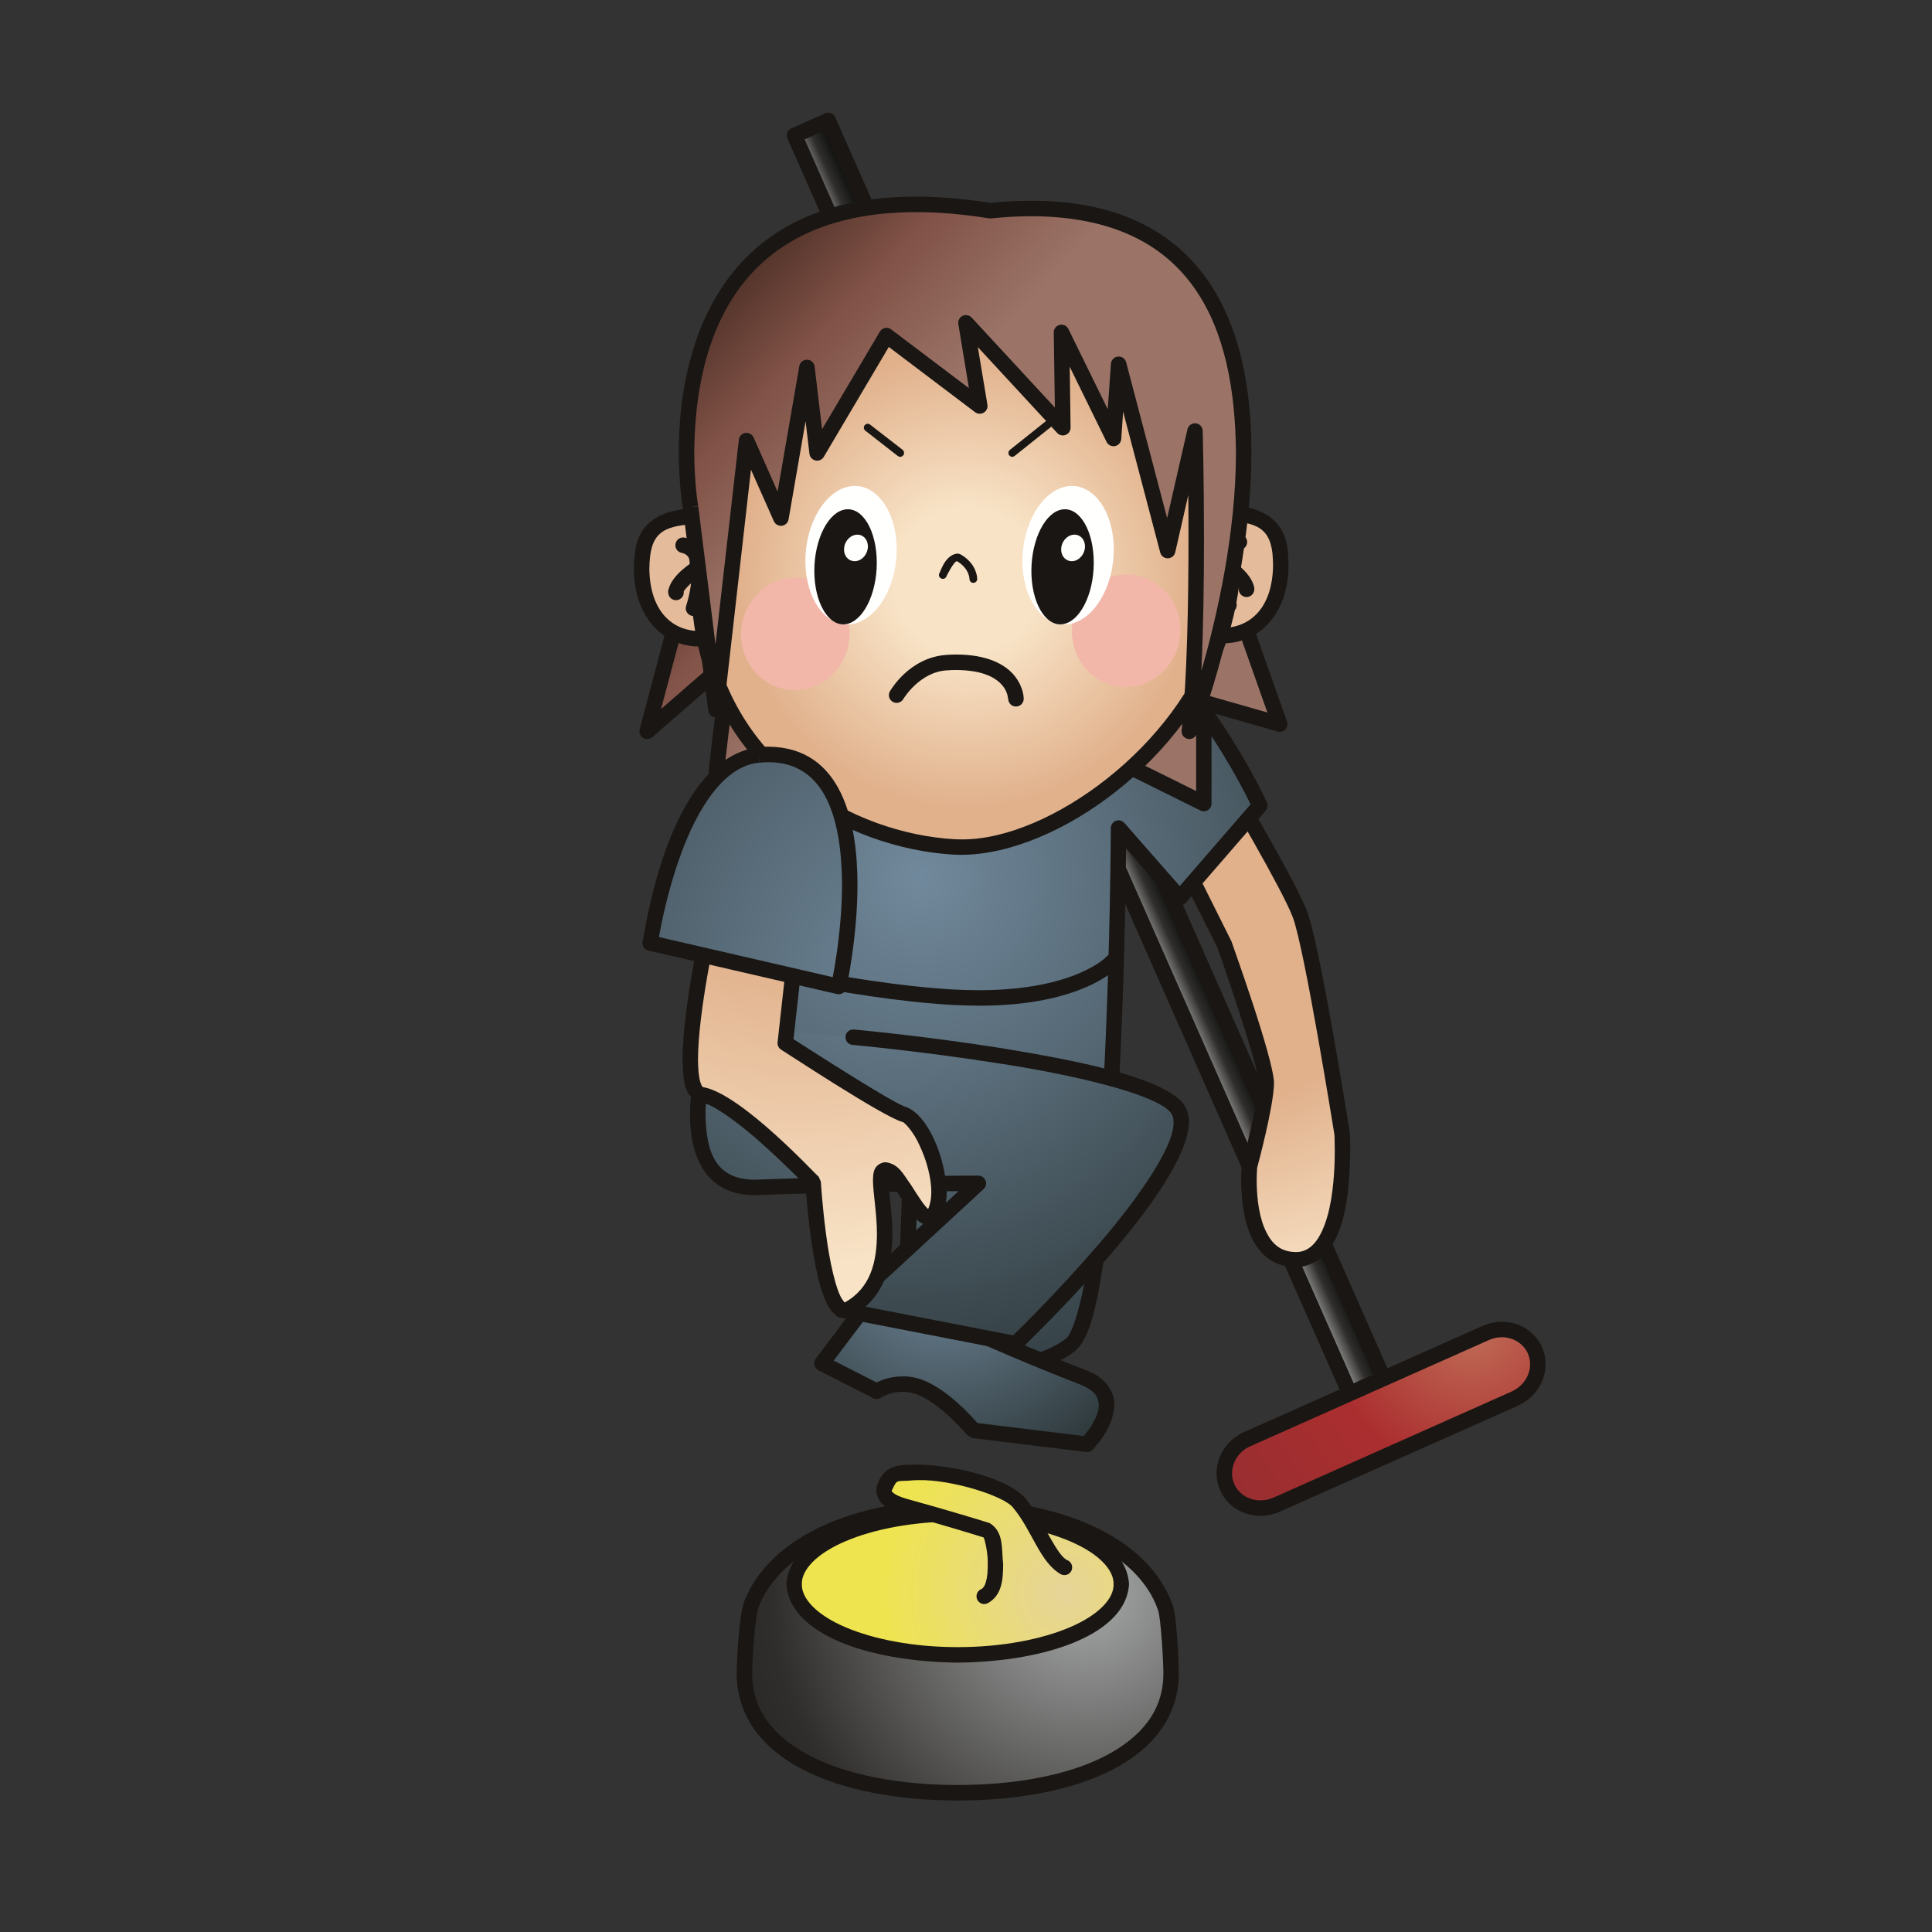
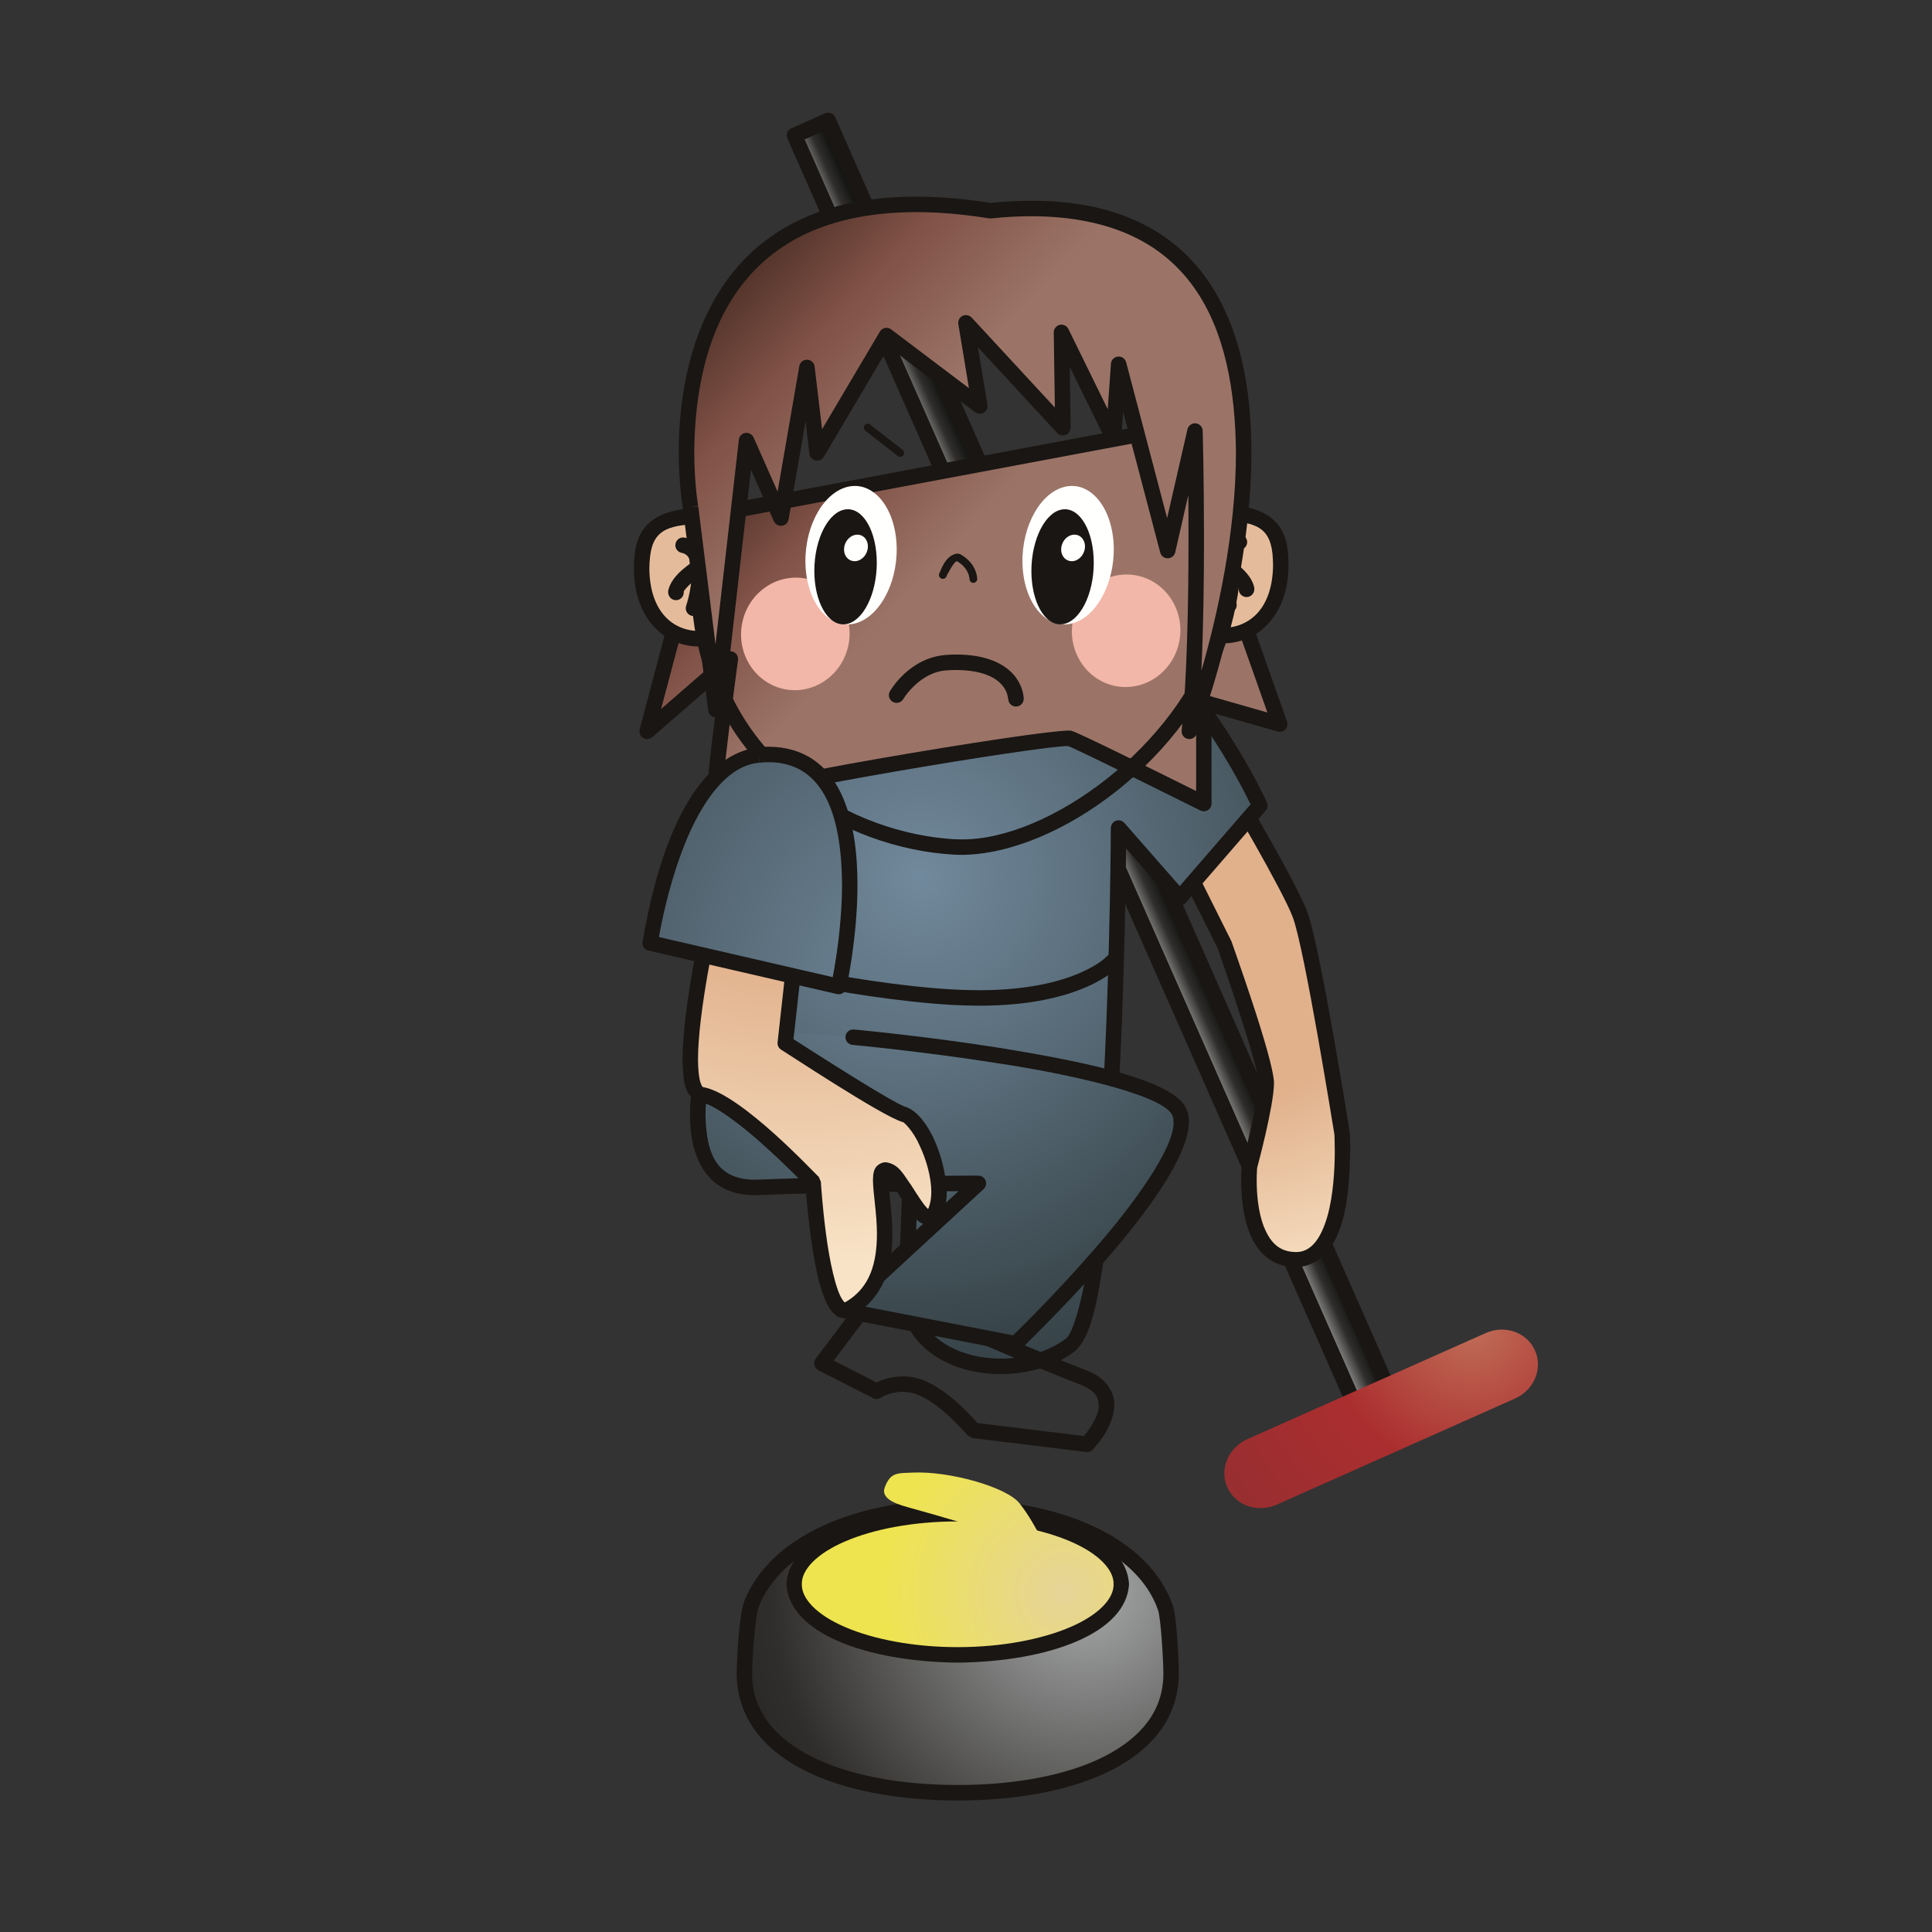
<svg xmlns="http://www.w3.org/2000/svg" version="1.1" viewBox="0 0 624 624">
  <rect x="0" y="0" width="624" height="624" fill="#333333" stroke="none" />
  <defs>
    <linearGradient id="p" x1="347.47" x2="359.62" y1="251.33" y2="245.92" gradientUnits="userSpaceOnUse">
      <stop stop-color="#A7A9A9" offset="0" />
      <stop stop-color="#302E2C" offset=".495" />
      <stop stop-color="#020604" offset="1" />
    </linearGradient>
    <radialGradient id="h" cx="475.51" cy="428.26" r="93.669" gradientUnits="userSpaceOnUse">
      <stop stop-color="#C06E58" offset="0" />
      <stop stop-color="#AB2E2F" offset=".5" />
      <stop stop-color="#982E30" offset="1" />
    </radialGradient>
    <radialGradient id="g" cx="396.21" cy="305.42" r="114.57" gradientUnits="userSpaceOnUse">
      <stop stop-color="#E1B18C" offset="0" />
      <stop stop-color="#E1B18C" offset=".445" />
      <stop stop-color="#F8E3C6" offset="1" />
    </radialGradient>
    <radialGradient id="f" cx="297.6" cy="283.37" r="229.83" gradientUnits="userSpaceOnUse">
      <stop stop-color="#71899C" offset="0" />
      <stop stop-color="#1C2321" offset="1" />
    </radialGradient>
    <radialGradient id="e" cx="304.42" cy="407.07" r="93.623" gradientUnits="userSpaceOnUse">
      <stop stop-color="#71899C" offset="0" />
      <stop stop-color="#1C2321" offset="1" />
    </radialGradient>
    <radialGradient id="d" cx="291.53" cy="295.76" r="204.27" gradientUnits="userSpaceOnUse">
      <stop stop-color="#71899C" offset="0" />
      <stop stop-color="#1C2321" offset="1" />
    </radialGradient>
    <linearGradient id="c" x1="295.34" x2="241.65" y1="189.7" y2="139.17" gradientUnits="userSpaceOnUse">
      <stop stop-color="#9B7467" offset="0" />
      <stop stop-color="#815247" offset=".506" />
      <stop stop-color="#432920" offset="1" />
    </linearGradient>
    <radialGradient id="b" cx="350.58" cy="164.38" r="129.89" gradientUnits="userSpaceOnUse">
      <stop stop-color="#F8E3C6" offset="0" />
      <stop stop-color="#E5BC9B" offset=".984" />
      <stop stop-color="#E5BC9B" offset="1" />
    </radialGradient>
    <radialGradient id="a" cx="270.38" cy="163.34" r="129.88" gradientUnits="userSpaceOnUse">
      <stop stop-color="#F8E3C6" offset="0" />
      <stop stop-color="#E5BC9B" offset=".984" />
      <stop stop-color="#E5BC9B" offset="1" />
    </radialGradient>
    <radialGradient id="o" cx="312.09" cy="187.43" r="83.658" gradientUnits="userSpaceOnUse">
      <stop stop-color="#F8E3C6" offset="0" />
      <stop stop-color="#F8E3C6" offset=".28" />
      <stop stop-color="#E1B18C" offset=".879" />
      <stop stop-color="#E1B18C" offset="1" />
    </radialGradient>
    <linearGradient id="n" x1="290.76" x2="229.51" y1="142.02" y2="84.366" gradientUnits="userSpaceOnUse">
      <stop stop-color="#9B7467" offset="0" />
      <stop stop-color="#815247" offset=".506" />
      <stop stop-color="#432920" offset="1" />
    </linearGradient>
    <radialGradient id="m" cx="257" cy="229.48" r="179.15" gradientUnits="userSpaceOnUse">
      <stop stop-color="#E1B18C" offset="0" />
      <stop stop-color="#E1B18C" offset=".445" />
      <stop stop-color="#F8E3C6" offset="1" />
    </radialGradient>
    <radialGradient id="l" cx="304.65" cy="316.05" r="248.9" gradientUnits="userSpaceOnUse">
      <stop stop-color="#71899C" offset="0" />
      <stop stop-color="#1C2321" offset="1" />
    </radialGradient>
    <radialGradient id="k" cx="350.27" cy="513.76" r="203.7" gradientUnits="userSpaceOnUse">
      <stop stop-color="#A7A9A9" offset="0" />
      <stop stop-color="#302E2C" offset=".495" />
      <stop stop-color="#020604" offset="1" />
    </radialGradient>
    <radialGradient id="j" cx="343.78" cy="514.55" r="73.471" gradientUnits="userSpaceOnUse">
      <stop stop-color="#E6D499" offset="0" />
      <stop stop-color="#EEE450" offset=".802" />
      <stop stop-color="#EEE450" offset="1" />
    </radialGradient>
    <radialGradient id="i" cx="343.8" cy="514.55" r="73.479" gradientUnits="userSpaceOnUse">
      <stop stop-color="#E6D499" offset="0" />
      <stop stop-color="#EEE450" offset=".802" />
      <stop stop-color="#EEE450" offset="1" />
    </radialGradient>
  </defs>
  <path d="m450.48 453.49-10.883 4.844-182.98-414.58 10.883-4.844 182.98 414.58z" fill="url(#p)" />
  <path d="m259.89 45.01 180.97 410.02 6.313-2.82-180.96-410.01-6.32 2.812zm178.8 415.66c-0.625-0.258-1.133-0.727-1.383-1.336l-182.98-414.59c-0.578-1.258 0-2.726 1.258-3.281l10.883-4.852c0.601-0.281 1.281-0.281 1.922-0.046 0.609 0.234 1.125 0.703 1.382 1.328l183 414.58-2.304 1.016 2.304-1.016c0.547 1.25-0.031 2.727-1.281 3.274l-10.89 4.859c-0.336 0.141-0.696 0.219-1.055 0.219-0.281 0-0.578-0.055-0.859-0.156" fill="#191613" />
  <path d="m495.76 436.16c2.632 5.844-0.266 12.805-6.469 15.555l-76.992 34.289c-6.18 2.734-13.282 0.226-15.899-5.617-2.609-5.844 0.289-12.821 6.469-15.571l77.016-34.273c6.164-2.742 13.281-0.234 15.875 5.617z" fill="url(#h)" />
-   <path d="m407.09 489.58c-5.446 0.016-10.672-2.992-12.977-8.187-0.804-1.79-1.187-3.665-1.187-5.516 0-5.586 3.383-10.93 8.922-13.359l76.992-34.266c2.023-0.891 4.133-1.359 6.219-1.336 5.437-0.023 10.64 2.977 12.984 8.219l-2.289 1.023-2.274 1.016c-1.476-3.297-4.773-5.25-8.421-5.281-1.383 0.031-2.79 0.304-4.157 0.914l-77.047 34.289c-3.75 1.64-5.937 5.226-5.937 8.781 0.016 1.148 0.25 2.344 0.758 3.492 1.429 3.219 4.734 5.219 8.414 5.219 1.39 0 2.812-0.274 4.187-0.867l76.961-34.289c3.766-1.704 5.961-5.282 5.961-8.782 0-1.211-0.234-2.359-0.719-3.476l2.274-1.016 2.289-1.023c0.812 1.789 1.172 3.687 1.148 5.515 0 5.571-3.414 10.828-8.882 13.344l-77.016 34.281c-1.969 0.875-4.031 1.305-6.055 1.305h-0.148" fill="#191613" />
  <path d="m373.64 261.38 21.765 43.515s13.594 38.078 13.594 44.875-5.437 27.188-5.437 27.188-2.719 29.922 14.96 29.922c17.68 0 14.961-40.813 14.961-40.813s-9.523-59.828-13.593-70.711c-4.094-10.867-28.563-51.648-28.563-51.648l-17.687 17.672z" fill="url(#g)" />
  <path d="m405.89 381.14c-0.024 3.929 0.398 10.156 2.312 15.047 2.016 4.937 4.774 8.132 10.328 8.203 4.938 0.078 8.125-4.391 10.196-11.547 1.976-6.961 2.382-15.602 2.382-21.094 0-3.109-0.109-5.164-0.109-5.289-0.172-0.922-9.641-60.156-13.453-70.219-3.234-8.672-21.172-39.164-26.727-48.515l-14.14 14.148 21.07 42.18c0.023 0.273 13.563 37.554 13.734 45.726-0.062 7.539-5.406 27.243-5.453 27.422 0.024 0.031-0.14 1.516-0.14 3.938zm-5.016 0c0-2.641 0.18-4.367 0.266-4.813-0.032-0.047 5.422-20.578 5.359-26.547 0.172-5.429-13.367-44.023-13.328-43.773l-21.781-43.508c-0.485-0.953-0.289-2.125 0.468-2.898l17.704-17.664c0.523-0.555 1.296-0.813 2.054-0.719 0.774 0.101 1.446 0.547 1.836 1.203 0.063 0.109 24.414 40.602 28.766 52.055 4.297 11.64 13.679 71.054 13.75 71.445 0 0.039 0.14 2.312 0.14 5.828-0.359 11.117-0.507 36.445-17.578 37.617-16.5-0.57-17.586-20.133-17.656-28.226" fill="#191613" />
  <path d="m359.3 197.15c-18.5-8.5-59.516-12.64-92.047-7.797 0 0-28.93 12.875-31.812 29.344-2.875 16.5-9.829 134.47 8.289 143.51 9.609 4.758 29.929 10.625 50.32 9.148 0.375 15.688-2.32 46.086 0 52.719 6.789 19.492 36.695 21.781 51.656 10.344 14.969-11.477 15.586-166.94 15.586-166.94l19.781 22.523 25.836-29.82s-16.328-36.664-47.609-63.024z" fill="url(#f)" />
  <path d="m295.74 369.51c0.508 0.468 0.774 1.101 0.789 1.789 0.039 1.062 0.016 2.187 0.016 3.336 0 11.054-0.992 26.75-0.992 37.609-0.047 5.328 0.312 9.68 0.851 11 3.555 10.367 14.86 15.547 26.782 15.563 7.781 0.015 15.593-2.274 20.984-6.391 2.281-1.234 5.875-13.336 7.789-29.266 2.156-16.07 3.625-36.539 4.648-56.648 2.024-40.227 2.172-78.961 2.172-79.055 0-1.031 0.657-1.969 1.617-2.344 0.977-0.359 2.063-0.078 2.766 0.704l17.867 20.382 22.883-26.414c-3.367-6.914-18.992-37.672-45.984-60.507-12.555-5.696-36.672-9.524-60.844-9.508-9.961 0-19.922 0.625-29.141 2.023-3.132 1.57-28.211 14.024-30.047 27.344-1.359 7.586-3.718 39.43-3.718 70.898-0.469 33.422 3.789 67.75 10.64 69.914 8.157 4.055 25.071 9.141 42.68 9.118 2.086 0 4.219-0.086 6.414-0.211h0.133c0.617 0 1.242 0.242 1.695 0.664zm-4.047 55.406c-0.984-2.844-1.109-7.086-1.148-12.672 0-11.133 1.023-26.828 1.023-37.609 0-0.219 0-0.446-7e-3 -0.664-1.36 0.054-2.719 0.086-4.063 0.086-18.562-0.016-35.883-5.188-44.891-9.641-11.906-7.203-12.953-40.266-13.421-74.391 0-31.812 2.328-63.414 3.765-71.765 3.797-18.758 33.172-30.875 33.274-31.203l0.632-0.196c9.633-1.461 19.954-2.109 30.227-2.109 24.984 0.031 49.492 3.82 63.242 10.117l-1.031 2.258 1.594-1.899c31.812 26.844 48.187 63.743 48.281 63.922 0.398 0.868 0.234 1.914-0.383 2.657l-25.844 29.82c-0.468 0.531-1.172 0.851-1.875 0.851-0.718 0.016-1.422-0.304-1.89-0.851l-15.469-17.602c-0.219 21.196-1.336 88.953-6.789 129.79-2.406 16.414-4.516 28.071-9.727 32.579-6.515 4.921-15.273 7.398-24.007 7.414-13.18 0.031-26.875-5.789-31.493-18.891" fill="#191613" />
-   <path d="m279.09 422.31-13.61 18.024 17.68 9.015s6.797-4.5 14.945-0.89c8.172 3.609 16.329 13.531 16.329 13.531l36.71 4.484s14.954-15.335-1.367-21.625c-16.297-6.312-32.625-13.531-32.625-13.531l4.078-8.133-42.14-0.875z" fill="url(#e)" />
  <path d="m279.02 424.79 0.071-2.484-0.071 2.484zm71.055 39.031c1.539-1.89 4.961-6.422 4.805-10.008-0.102-2.414-0.891-4.539-6.008-6.648-16.375-6.328-32.719-13.547-32.742-13.547-0.633-0.297-1.102-0.812-1.336-1.453-0.234-0.656-0.203-1.359 0.125-1.953l2.281-4.625-36.89-0.766-11.047 14.625 13.843 7.055c1.633-0.789 4.61-1.945 8.438-1.953 2.289-0.031 4.891 0.398 7.562 1.609 7.571 3.414 14.454 11.008 16.579 13.461l34.39 4.203zm0.758 5.141-36.711-4.5-1.641-0.891c-0.015 0.016-8.093-9.679-15.414-12.828-2.007-0.914-3.836-1.195-5.523-1.219-4.149-0.015-7.008 1.875-7.008 1.899-0.758 0.492-1.719 0.554-2.531 0.156l-17.664-9.016c-0.656-0.336-1.141-0.953-1.297-1.687-0.172-0.703-0.024-1.461 0.43-2.063l13.609-18.023c0.469-0.641 1.234-1 2.039-0.977l42.164 0.868c0.859 0 1.641 0.468 2.086 1.203 0.43 0.742 0.469 1.64 0.094 2.422l-2.914 5.765c5.109 2.235 17.625 7.61 30.117 12.446 6.367 2.304 9.328 6.867 9.219 11.296-0.196 7.836-6.883 14.164-6.961 14.399-0.461 0.476-1.117 0.765-1.782 0.765-0.101 0-0.203-7e-3 -0.312-0.015" fill="#191613" />
  <path d="m275.58 335.01s90.649 8.343 104.12 22.383c13.469 14.039-51.68 76.632-51.68 76.632l-56.289-10.953 44.266-40.859s-38.492 0-71.219 1.297c-32.718 1.265-14.109-52.266-14.109-52.266z" fill="url(#d)" />
  <path d="m327.54 436.46-56.281-10.945c-0.938-0.18-1.68-0.852-1.93-1.774-0.265-0.891 0-1.891 0.703-2.516l39.539-36.492c-12.304 0.055-40.14 0.289-64.742 1.258-0.398 0.016-0.805 0.016-1.187 0.016-16.18-0.016-20.766-13.391-20.782-25.641 0.016-14.578 5.399-29.805 5.454-29.937 0.445-1.321 1.875-2.008 3.171-1.539 1.297 0.453 1.969 1.859 1.532 3.179 0.039 0.024-5.172 14.906-5.157 28.297 0.305 11.734 3.172 20.531 15.782 20.664 0.359 0 0.718-0.031 1.015-0.031 32.821-1.297 71.321-1.297 71.336-1.297 1.024 0 1.961 0.648 2.328 1.602 0.383 0.953 0.125 2.039-0.632 2.742l-40.641 37.5 50.156 9.758c3.227-3.141 14.453-14.258 25.672-27.18 13.336-15.07 26.43-33.43 26.156-41.633-0.015-1.625-0.398-2.609-1.133-3.375-5.21-5.898-31.601-12.078-55.703-15.719-24.257-3.828-46.804-5.906-46.867-5.922l0.024 0.016c-1.391-0.125-2.399-1.351-2.258-2.719 0.094-1.375 1.32-2.382 2.703-2.257 0.023 0 22.719 2.085 47.172 5.945 24.586 4.047 50.273 9.047 58.531 17.18 1.789 1.851 2.531 4.343 2.516 6.851-0.688 22.766-54.196 72.813-54.266 73.328-0.469 0.438-1.078 0.688-1.719 0.688-0.156 0-0.328-0.016-0.492-0.047" fill="#191613" />
  <path d="m316.19 324.82c-2.766 0-5.672-0.109-8.688-0.25-34.398-2.008-76.547-12.656-76.602-12.656-1.351-0.344-2.179-1.703-1.835-3.039 0.343-1.359 1.703-2.172 3.046-1.828 0.079 0 42 10.586 75.641 12.539 2.984 0.14 5.805 0.234 8.438 0.234 16.039 0 26.468-2.875 32.796-5.656 6.336-2.781 8.422-5.234 8.422-5.234h0.024c0.89-1.032 2.492-1.125 3.539-0.204 1.015 0.907 1.101 2.485 0.179 3.524-0.398 0.508-11.648 12.57-44.781 12.57h-0.179" fill="#191613" />
  <path d="m227.76 166.6c-1.203 3.055-18.727 69.61-18.727 69.61l26.867-23.352s-7 51.352-4.679 46.68c2.328-4.672 110.91-22.172 114.43-20.984 3.485 1.148 43.18 20.984 43.18 20.984v-32.68l24.508 7.016-33.852-95.734-151.73 28.46z" fill="url(#c)" />
  <path d="m237.08 210.64c0.922 0.507 1.43 1.507 1.281 2.546 0 0.039-4.258 31.274-5.023 42.493 0.672-0.196 1.422-0.422 2.297-0.75 3.125-0.922 7.359-1.938 12.39-3.047 10.055-2.188 23.313-4.703 36.813-7.032 27.07-4.718 54.617-8.843 60.117-8.875 0.102 0.016 0.211 0 0.336 0 0.258-0.031 0.578-0.031 1.125 0.18 3.351 1.149 30.078 14.445 39.914 19.336v-28.641c0-0.789 0.359-1.515 0.977-2 0.617-0.46 1.445-0.617 2.187-0.406l19.852 5.68-31.508-89.149-148.17 27.797c-2.195 7.461-11.859 43.969-16.156 60.227l20.75-18.047c0.461-0.414 1.047-0.617 1.632-0.617 0.407 0 0.821 0.101 1.188 0.305zm-8.789 49.132c-0.063-0.453-0.063-0.851-0.063-1.343 0.016-6.149 2.829-28.18 4.305-39.344l-21.859 19.008c-0.86 0.703-2.039 0.804-2.977 0.234-0.922-0.602-1.359-1.719-1.086-2.766 0.039-0.125 17.422-66.281 18.813-69.89 0.312-0.789 1.015-1.391 1.867-1.539l151.7-28.453c1.219-0.227 2.438 0.453 2.836 1.625l33.844 95.726c0.32 0.867 0.133 1.86-0.524 2.555-0.64 0.68-1.609 0.937-2.515 0.68l-21.336-6.102v29.375c0 0.844-0.414 1.656-1.164 2.117-0.735 0.445-1.657 0.492-2.446 0.11-0.039 0-36.992-18.469-42.656-20.79l-0.078-0.015c-8.359-0.211-105.08 15.742-111.84 20.187-0.187 0.313-0.57 0.899-2.203 1.157-3.305-0.922-2.289-2.368-2.625-2.532" fill="#191613" />
  <path d="m227.76 166.6c-11.172 0.125-19.203 1.938-20.289 12.899-1.766 17.445 7.429 26.992 18.617 26.844z" fill="url(#b)" />
  <path d="m225.76 208.81c-11.563-0.047-21.008-9.563-21.024-25.118 0-1.445 0.086-2.937 0.25-4.445 1.11-12.695 11.688-15.328 22.75-15.141 1.36-0.023 2.485 1.11 2.508 2.469 0.024 1.375-1.101 2.5-2.461 2.516-11.297 0.43-16.758 1.43-17.82 10.664-0.148 1.391-0.234 2.68-0.234 3.937 0.164 13.696 7.39 20.024 16.101 20.125 0.063 0 0.383 0 0.711 0.071 1.336 0.25 2.242 1.547 2.008 2.906-0.227 1.187-1.274 2.031-2.453 2.031-0.11 0-0.219 0-0.336-0.015" fill="#191613" />
  <path d="m223.18 198.82c-1.321-0.437-2.008-1.859-1.555-3.179-0.016 0 0.578-1.719 1.086-4.18 0.383-2 0.727-4.375 0.727-6.524 0-0.703-0.024-1.32-0.063-1.804-0.555-4.602-3.125-4.414-3.102-4.563v0.016c-1.382-0.211-2.32-1.485-2.117-2.836 0.211-1.391 1.461-2.336 2.836-2.133 0.399-0.016 6.586 1.406 7.352 8.984 0.078 0.829 0.078 1.594 0.078 2.336 0 2.68-0.399 5.289-0.797 7.477-0.578 2.805-1.242 4.781-1.258 4.836-0.351 1.055-1.328 1.711-2.375 1.711-0.265 0-0.539-0.039-0.812-0.141" fill="#191613" />
  <path d="m215.94 192.07c-0.047-0.148-0.156-0.469-0.156-1.047 0.914-5.648 8.477-9.625 8.586-10.172 1.102-0.804 2.672-0.593 3.477 0.532 0.828 1.101 0.593 2.656-0.508 3.484 0 0.024-5.742 4.469-6.516 6.211 0.141 1.172-0.594 2.305-1.765 2.664-0.25 0.07-0.493 0.109-0.727 0.109-1.086 0-2.078-0.71-2.391-1.781" fill="#191613" />
  <path d="m393.19 165.56c11.203 0.133 19.195 1.961 20.289 12.914 1.757 17.446-7.446 26.977-18.602 26.844z" fill="url(#a)" />
  <path d="m392.55 206.26c-0.539-1.297 0.109-2.75 1.375-3.274 0.687-0.234 0.781-0.179 1.141-0.195 8.695-0.125 15.929-6.438 16.109-20.156-0.024-1.266-0.07-2.571-0.195-3.922-1.055-9.219-6.493-10.219-17.836-10.672l0.023 0.023c-1.391-0.023-2.492-1.164-2.476-2.546 0-1.383 1.14-2.485 2.531-2.461 11.062-0.172 21.625 2.484 22.726 15.164 0.149 1.531 0.211 3 0.211 4.414-0.015 15.5-9.39 24.992-20.836 25.148-0.148 0.024-0.304 0.039-0.461 0.039-0.992 0-1.929-0.594-2.312-1.562" fill="#191613" />
  <path d="m394.57 196.23c-0.023-0.07-0.695-2.023-1.273-4.843-0.422-2.149-0.828-4.774-0.828-7.453 0-0.789 0.047-1.594 0.125-2.36 0.773-7.578 6.969-9.008 7.359-8.976l0.016 0.023c1.359-0.203 2.625 0.734 2.82 2.117 0.195 1.352-0.758 2.617-2.117 2.821 0.016 0.14-2.547-0.079-3.109 4.57-0.055 0.578-0.102 1.195-0.102 1.805 0 2.171 0.359 4.523 0.742 6.476 0.508 2.477 1.102 4.18 1.102 4.211 0.445 1.289-0.258 2.711-1.539 3.164-0.282 0.086-0.547 0.125-0.828 0.125-1.04 0-2.008-0.656-2.368-1.68" fill="#191613" />
  <path d="m402.12 192.79c-1.297-0.273-2.14-1.453-2.008-2.719h-0.015c-0.11-0.187-0.313-0.5-0.594-0.867-0.562-0.703-1.437-1.586-2.336-2.398-1.758-1.61-3.562-2.954-3.562-2.954-1.102-0.812-1.336-2.382-0.524-3.484 0.813-1.125 2.391-1.359 3.492-0.531 0.11 0.578 7.625 4.523 8.563 10.172 0 0.25-0.024 0.515-0.07 0.812-0.243 1.188-1.282 2.016-2.446 2.016-0.164 0-0.336-8e-3 -0.5-0.047" fill="#191613" />
-   <path d="m394.2 204.97c-12.086 38.82-56.14 70.304-85.922 68.593-33.937-1.953-74.492-24.992-81.531-71.679-8.219-54.438 38.266-100.66 86.281-100.66 48.032 0 100.69 41.093 81.172 103.75z" fill="url(#o)" />
  <path d="m228.26 189.29c0.023 4.008 0.312 8.078 0.929 12.211 6.805 45.266 46.172 67.625 79.133 69.562 0.774 0.016 1.555 0.047 2.297 0.047 28.125 0.203 69.969-30.258 81.203-66.898 2.75-8.985 4.008-17.445 4.031-25.367-0.093-45.977-42.929-75.118-82.836-75.133-42.835 0.078-84.648 38.281-84.757 85.578zm79.859 86.742c-34.812-1.953-76.562-25.672-83.852-73.789-0.679-4.383-1.007-8.687-1.007-12.953 0.093-50.328 44.031-90.515 89.757-90.578 42.04 0.086 87.727 30.672 87.836 80.133 0 8.461-1.367 17.445-4.281 26.867-12.32 38.953-54.687 70.172-85.953 70.39-0.875 0-1.672-0.039-2.5-0.07" fill="#191613" />
  <path d="m381.09 205.98c-1.313 9.938-10.11 17-19.719 15.782-9.562-1.25-16.297-10.305-15.016-20.282 1.258-9.953 10.102-17.031 19.672-15.789 9.594 1.243 16.352 10.336 15.063 20.289" fill="#F2B7A8" />
  <path d="m274.26 206.99c-1.313 9.938-10.117 17.016-19.711 15.797-9.57-1.258-16.328-10.32-15.047-20.273 1.289-9.969 10.109-17.032 19.703-15.813 9.578 1.25 16.313 10.32 15.055 20.289" fill="#F2B7A8" />
  <path d="m313.19 187.4c0-0.109-0.024 0.086-0.063-0.422-0.039-0.085 0.016-3.21-3.867-5.632l-0.164-0.055c-0.836-0.305-3.422 4.773-3.422 4.859h0.016c-0.25 0.657-0.969 0.977-1.625 0.719-0.649-0.25-0.977-0.969-0.727-1.617 0.273-0.024 1.648-5.899 5.758-6.453 0.469 0 1.062 0.133 1.515 0.469 4.43 2.726 4.954 6.531 4.993 7.515 0.109 0.61-0.243 1.211-0.852 1.399-0.133 0.046-0.266 0.078-0.406 0.078-0.516 0-0.985-0.344-1.156-0.86" fill="#191613" />
  <path d="m260.14 181.86c0.257 12.258 7.054 21.071 15.203 19.672 8.101-1.398 14.531-12.492 14.265-24.765-0.273-12.266-7.062-21.079-15.187-19.665-8.133 1.399-14.547 12.485-14.281 24.758" fill="#FFFFFE" />
  <path d="m263.01 184.29c-8e-3 10.227 4.469 18 10.039 17.328 5.562-0.695 10.109-9.539 10.141-19.766 0-10.281-4.454-18.015-10.024-17.328-5.578 0.68-10.117 9.516-10.156 19.766" fill="#191613" />
  <path d="m272.62 177.46c-0.031 2.32 1.68 4.008 3.828 3.773 2.149-0.25 3.86-2.39 3.86-4.711 0.031-2.375-1.704-4.086-3.813-3.804-2.156 0.257-3.891 2.367-3.875 4.742" fill="#FFFFFE" />
  <path d="m330.24 181.86c0.266 12.258 7.078 21.071 15.211 19.672 8.11-1.398 14.516-12.492 14.274-24.765-0.274-12.266-7.071-21.079-15.188-19.665-8.148 1.399-14.555 12.485-14.297 24.758" fill="#FFFFFE" />
  <path d="m333.12 184.29c-0.039 10.227 4.461 18 10.008 17.328 5.578-0.695 10.117-9.539 10.133-19.766 0.031-10.281-4.438-18.015-10.008-17.328-5.539 0.68-10.094 9.516-10.133 19.766" fill="#191613" />
  <path d="m342.74 177.46c-8e-3 2.32 1.688 4.008 3.836 3.773 2.133-0.25 3.852-2.39 3.852-4.711 0.015-2.375-1.703-4.086-3.828-3.804-2.149 0.257-3.868 2.367-3.86 4.742" fill="#FFFFFE" />
  <path d="m223.05 163.81 8.18 65.383 9.898-86.883 11.109 25.016 8.407-48.648 3.281 27.617 22.414-37.914 30.125 22.758-4.453-26.86 31.289 33.86-0.445-30.774 16.796 34.266 1.68-23.985 15.828 60.18 8.821-38.602s1.695 63.125-1.821 96.985c6.196-14.399 61.875-180.98-64.187-168.12-116.76-18.672-96.922 95.726-96.922 95.726z" fill="url(#n)" />
  <path d="m386.21 136.73c1.266 0.125 2.203 1.172 2.242 2.422 0 0.016 0.414 15.274 0.414 34.844 0 13.391-0.187 28.758-0.844 42.672 5.079-17.578 11.196-44.617 11.165-70.594-0.344-39.937-13.407-76.031-65.969-76.242-4.078 0-8.438 0.227-13 0.711h-0.656c-8.696-1.39-16.618-2.054-23.774-2.031-63.289 0.078-71.258 49.218-71.555 77.25 0 10.468 1.25 17.586 1.274 17.609l-2.461 0.445 2.476-0.32 5.571 44.617 7.547-66.093c0.093-1.118 0.976-2.024 2.101-2.188 1.102-0.172 2.188 0.453 2.656 1.469l7.75 17.476 7.016-40.523c0.211-1.242 1.297-2.109 2.524-2.07 1.25 0.031 2.281 0.953 2.421 2.195l2.407 20.266 18.656-31.524c0.359-0.625 0.969-1.062 1.672-1.195 0.695-0.156 1.422 0.023 2 0.469l25.101 18.968-3.414-20.664c-0.187-1.117 0.375-2.203 1.36-2.687 1-0.461 2.195-0.235 2.953 0.578l26.859 29.039-0.359-24.234c-0.024-1.172 0.781-2.188 1.906-2.477 1.148-0.25 2.32 0.289 2.828 1.352l12.703 25.914 1.032-14.704c0.093-1.234 1.046-2.203 2.257-2.312 1.235-0.125 2.336 0.656 2.657 1.844l13.234 50.328 6.57-28.68c0.258-1.14 1.289-1.945 2.422-1.945 0.094 0 0.172 0 0.258 0.015zm-2.68 101.89c-1.211-0.297-2-1.445-1.875-2.672 1.766-17.062 2.211-41.82 2.211-61.953 0-5.047-0.023-9.812-0.07-14.094l-4.219 18.485c-0.25 1.109-1.25 1.914-2.383 1.937-1.164 0.031-2.187-0.765-2.461-1.867l-11.984-45.523-0.609 8.875c-0.094 1.125-0.907 2.062-2.024 2.273-1.101 0.211-2.226-0.344-2.719-1.359l-11.898-24.266 0.281 19.633c0.016 1.039-0.593 1.976-1.578 2.359-0.953 0.399-2.055 0.149-2.758-0.617l-25.625-27.727 3.102 18.618c0.172 1.015-0.297 2.007-1.172 2.547-0.891 0.531-1.992 0.46-2.797-0.125l-27.89-21.086-21 35.507c-0.547 0.914-1.61 1.399-2.657 1.164-1.062-0.234-1.867-1.085-1.968-2.14l-1.25-10.563-5.493 31.719c-0.187 1.078-1.062 1.93-2.164 2.063-1.086 0.132-2.14-0.461-2.593-1.469l-7.391-16.649-8.836 77.774c-0.148 1.258-1.211 2.219-2.477 2.219-1.265 0.015-2.351-0.922-2.5-2.204l-8.179-65.343c-0.157-0.946-1.321-8.203-1.336-18.375 0.086-28.5 9.594-82.18 76.57-82.25 7.375 0 15.422 0.649 24.211 2.031 4.625-0.484 9.039-0.687 13.219-0.687 27.64-0.063 45.781 9.953 56.578 25.297 10.789 15.304 14.383 35.492 14.383 55.921-0.024 41.258-14.594 83.766-17.735 91.102-0.414 0.945-1.312 1.523-2.289 1.523-0.203 0-0.422-0.015-0.625-0.078" fill="#191613" />
  <path d="m289.98 147.28-10.484-8.172c-0.547-0.422-0.656-1.203-0.234-1.742 0.429-0.547 1.211-0.656 1.757-0.234l10.508 8.156c0.539 0.437 0.633 1.211 0.219 1.758-0.258 0.32-0.625 0.5-1 0.5-0.273 0-0.539-0.086-0.766-0.266" fill="#191613" />
-   <path d="m325.98 147.07c-0.446-0.547-0.344-1.344 0.195-1.765l11.672-9.313c0.554-0.453 1.312-0.359 1.75 0.195 0.437 0.524 0.344 1.305-0.203 1.743l-11.68 9.328c-0.227 0.187-0.484 0.281-0.758 0.281-0.375 0-0.734-0.156-0.976-0.469" fill="#191613" />
  <path d="m325.64 225.7c-0.164 0 0.031-2.015-1.883-4.312-1.899-2.25-5.836-4.953-15.11-4.992-0.804 0-1.656 0.039-2.585 0.109-8.907 0.312-14.297 9.195-14.297 9.258-0.703 1.187-2.235 1.625-3.422 0.922-1.203-0.704-1.617-2.243-0.914-3.422 0.164-0.196 6.179-10.969 18.351-11.75 0.985-0.063 1.93-0.11 2.867-0.11 10.196-0.047 16 3.188 18.977 6.797 2.953 3.617 3.016 7.164 3.016 7.5 0 1.383-1.133 2.5-2.508 2.5-1.383 0-2.492-1.117-2.492-2.5" fill="#191613" />
  <path d="m230.55 292.02s-14.11 60.289-3.836 61.57c10.234 1.297 35.906 28.226 35.906 28.226s2.805 45.961 11.523 41.016c20.54-11.523 6.438-43.602 11.555-44.867 5.133-1.281 12.82 23.078 16.672 12.812 3.844-10.257-5.125-29.5-10.258-30.781-5.133-1.273-38.484-23.078-38.484-23.078l6.43-57.719-29.508 12.821z" fill="url(#m)" />
  <path d="m264.43 380.07 0.687 1.578c0 0.032 0.469 7.844 1.641 16.649 1.101 8.726 3.226 18.742 5.469 21.664 0.554 0.758 0.593 0.719 0.617 0.719v-0.039h0.062c8.375-4.711 10.266-13.18 10.328-21.977 0-6.773-1.25-13.18-1.281-17.438 0.063-1.835-0.039-4.617 3.008-5.664 0.234-0.07 0.594-0.179 1.117-0.179 4.367 0.578 5.774 4.133 8.203 7.398 2.008 3.172 4.211 6.649 5.469 7.703 0.094-0.156 0.18-0.351 0.258-0.593 0.515-1.36 0.789-3.071 0.789-4.961 0-4.657-1.617-10.414-3.766-14.922-1.953-4.563-5.148-7.758-5.515-7.61-6.5-1.789-38.969-23.312-39.266-23.398-0.789-0.524-1.227-1.445-1.102-2.383l5.922-53.422-24.359 10.578c-1.344 6-7.281 33.157-7.266 48.453 0 3.079 0.274 5.68 0.743 7.25 0.539 1.68 0.828 1.625 0.828 1.625 12.445 2.063 36.984 28.868 37.414 28.969zm1.195 37.453c-1.406-4.125-2.453-9.406-3.25-14.648-1.344-8.649-2.016-17.242-2.203-20.008-1.797-1.836-7.149-7.273-13.344-12.82-7.453-6.836-16.82-13.735-20.445-13.985-5.75-1.586-5.664-7.414-5.938-13.836 0.039-18.406 7.657-50.687 7.657-50.781 0.179-0.773 0.703-1.406 1.437-1.734l29.5-12.82c0.844-0.36 1.774-0.258 2.5 0.281 0.727 0.531 1.102 1.406 1 2.297l-6.258 56.164c6.203 3.984 33.071 21.258 36.43 21.937 6.875 2.555 12.578 15.828 13.07 27.36 0 2.32-0.297 4.593-1.086 6.75-0.742 2-2.195 4.015-4.711 4.086-4.382-0.618-5.64-4.149-8.062-7.391-1.734-2.774-3.664-5.774-4.984-7.164v0.015c-0.016 3.321 1.273 10.141 1.273 17.438 0.047 9.328-2.188 20.359-12.977 26.398-0.648 0.305-1.406 0.618-2.39 0.618-4.446-0.469-5.688-4.235-7.219-8.157" fill="#191613" />
  <path d="m245.08 243.85c-26.641 2.493-35.102 60.719-35.102 60.719l60.93 14.063s17.688-78.875-25.828-74.782z" fill="url(#l)" />
  <path d="m268.96 315.6c0.961-5.071 3-17.18 3-29.961-0.133-20.117-4.836-39.422-23.719-39.469-0.929 0-1.914 0.047-2.867 0.172l-0.297-2.492 0.235 2.492c-11.36 0.812-20.141 14.93-25.43 29.664-4.07 11.094-6.25 22.031-7.055 26.641l56.133 12.953zm1.383 5.468-60.93-14.07c-1.281-0.305-2.101-1.516-1.914-2.789 0.484-0.07 7.344-58.805 37.281-62.828v-8e-3c1.188-0.133 2.36-0.203 3.461-0.203 23.719 0.219 28.688 24.352 28.711 44.469 0 17.461-3.594 33.437-3.617 33.547-0.148 0.632-0.523 1.187-1.102 1.546-0.406 0.266-0.875 0.391-1.359 0.391-0.172 0-0.359-0.016-0.531-0.055" fill="#191613" />
  <path d="m242.78 517.91c-1.523 3.789-2.336 18.672-2.336 22.789 0 25.469 30.852 38.336 68.891 38.336 38.055 0 68.914-12.867 68.914-38.336 0-3.695-0.664-18.179-1.891-21.625-7.25-20.281-34.515-32.25-67.023-32.25-31.875 0-58.695 11.406-66.555 31.086z" fill="url(#k)" />
  <path d="m242.93 540.68c0.039 11.632 6.867 20.296 18.828 26.492 11.953 6.148 28.844 9.351 47.57 9.351 18.75 0 35.641-3.203 47.594-9.351 11.961-6.196 18.789-14.86 18.828-26.492 0.047-3.344-0.789-18.375-1.766-20.774-6.468-18.64-32.656-30.648-64.656-30.617-31.383-0.031-57.172 11.422-64.234 29.531-1.211 2.672-2.219 18.11-2.164 21.86zm-5 0c0.07-4.469 0.679-18.813 2.515-23.711 8.664-21.227 36.508-32.602 68.883-32.664 33.024 0.062 61.344 11.992 69.375 33.914 1.492 4.5 1.977 18.437 2.039 22.461-0.383 28.039-33.125 40.789-71.414 40.851-38.281-0.062-71.008-12.812-71.398-40.851" fill="#191613" />
  <path d="m256.49 511.68c0 12.593 23.649 22.812 52.844 22.812s52.836-10.219 52.836-22.812c0-12.602-23.641-22.789-52.836-22.789s-52.844 10.187-52.844 22.789z" fill="url(#j)" />
  <path d="m272.94 525.51c9.149 3.937 22.071 6.484 36.383 6.484 14.305 0 27.242-2.547 36.383-6.484 9.258-3.969 14.102-9.282 13.961-13.844 0.141-4.563-4.703-9.852-13.961-13.813-9.141-3.953-22.078-6.476-36.383-6.46-14.312-0.016-27.234 2.507-36.383 6.46-9.265 3.961-14.109 9.25-13.961 13.813-0.148 4.562 4.696 9.875 13.961 13.844zm-18.953-13.844c0.899-15.836 25.781-24.969 55.336-25.281 29.547 0.312 54.422 9.445 55.336 25.281-0.914 15.844-25.789 24.992-55.336 25.336-29.555-0.344-54.437-9.492-55.336-25.336" fill="#191613" />
  <path d="m317.9 515.59c3.102-1.563 3.625-5.688 3.625-10.367 0-4.657-1.046-10.36-2.609-10.868-1.055-0.375-13.937-4.328-25.945-7.617-4.344-1.195-8.485-3-7.203-6.367 1.906-4.953 4.031-4.531 9.328-4.758 11.469-0.484 29.945 4.602 34.187 9.93 6.227 7.758 9.328 18.125 14.516 20.703z" fill="url(#i)" />
-   <path d="m315.66 516.7c-0.625-1.242-0.133-2.734 1.102-3.367 1.453-0.5 2.32-3.453 2.265-8.125 0.102-3.235-0.835-7.61-1.32-8.633-2.351-0.758-14.336-4.414-25.406-7.445-3.734-1.227-8.727-2.25-9.281-7.586-0.016-0.633 0.086-1.446 0.406-2.086 1.937-6.055 6.969-6.5 11.531-6.352 0.531-0.039 1.094-0.07 1.703-0.039 12.258 0.203 28.985 4.492 34.571 10.891 6.398 8.273 10.132 18.742 13.695 20.039 1.211 0.617 1.719 2.109 1.101 3.367-0.617 1.211-2.109 1.719-3.351 1.109-6.836-3.843-9.305-14.132-15.359-21.382-2.579-3.821-19.915-9.274-30.657-9.039-0.484 0-0.953 0.015-1.468 0.046-6.008 0.579-5.219-0.703-7.18 3.368v0.078c0 0.023 0 0.344 1.086 1.047 1.023 0.625 2.719 1.242 4.515 1.726 12.11 3.305 24.875 7.227 26.063 7.625 4.594 2.883 3.75 8.063 4.328 13.266-0.055 4.687-0.234 9.984-4.977 12.594-0.375 0.187-0.757 0.281-1.132 0.281-0.907 0-1.789-0.516-2.235-1.383" fill="#191613" />
</svg>